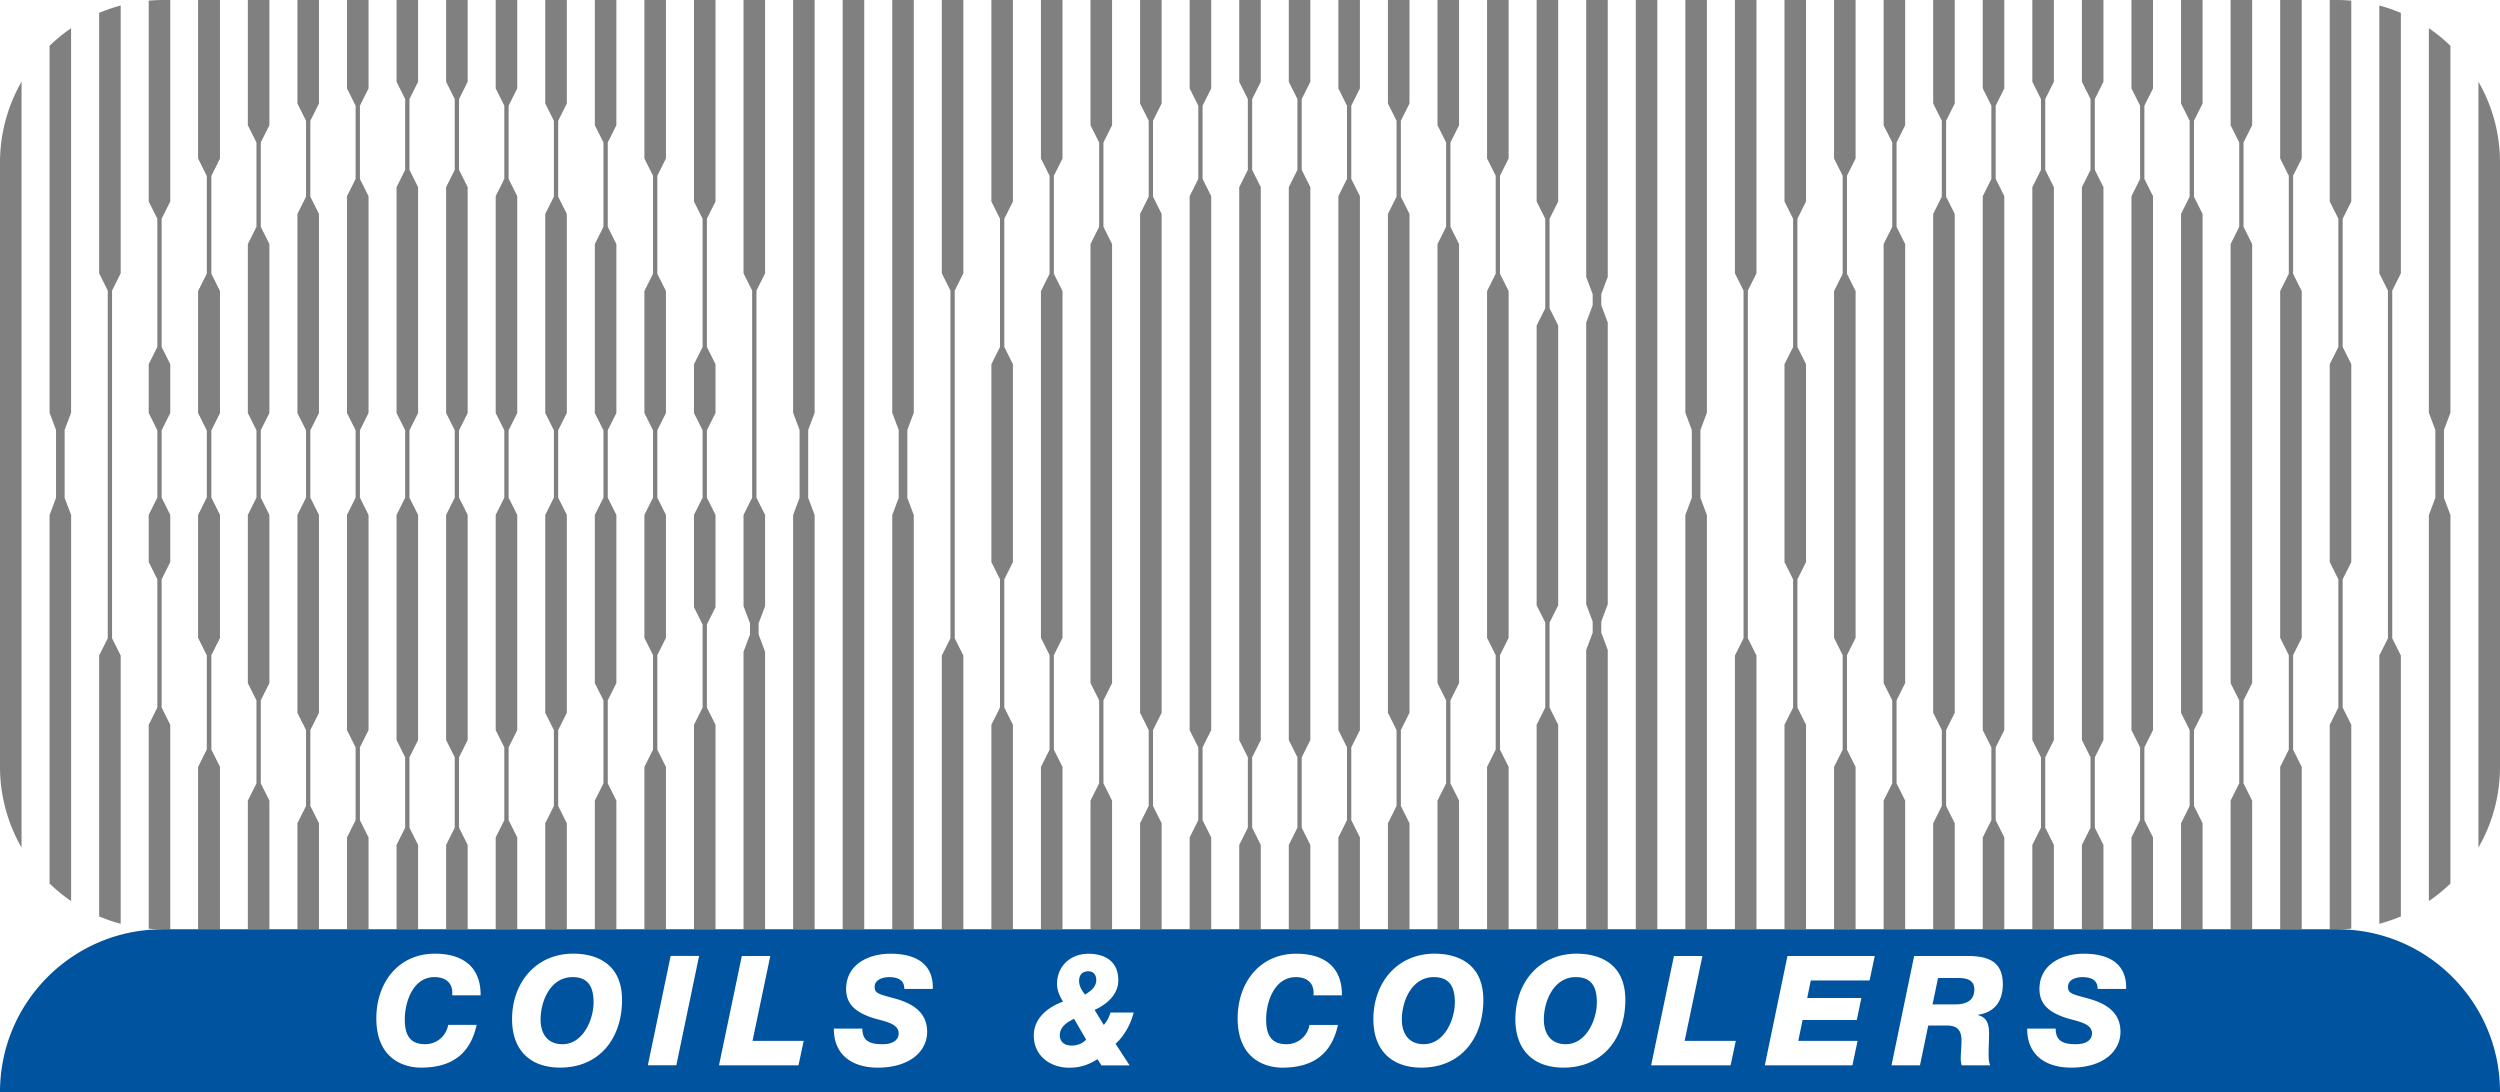
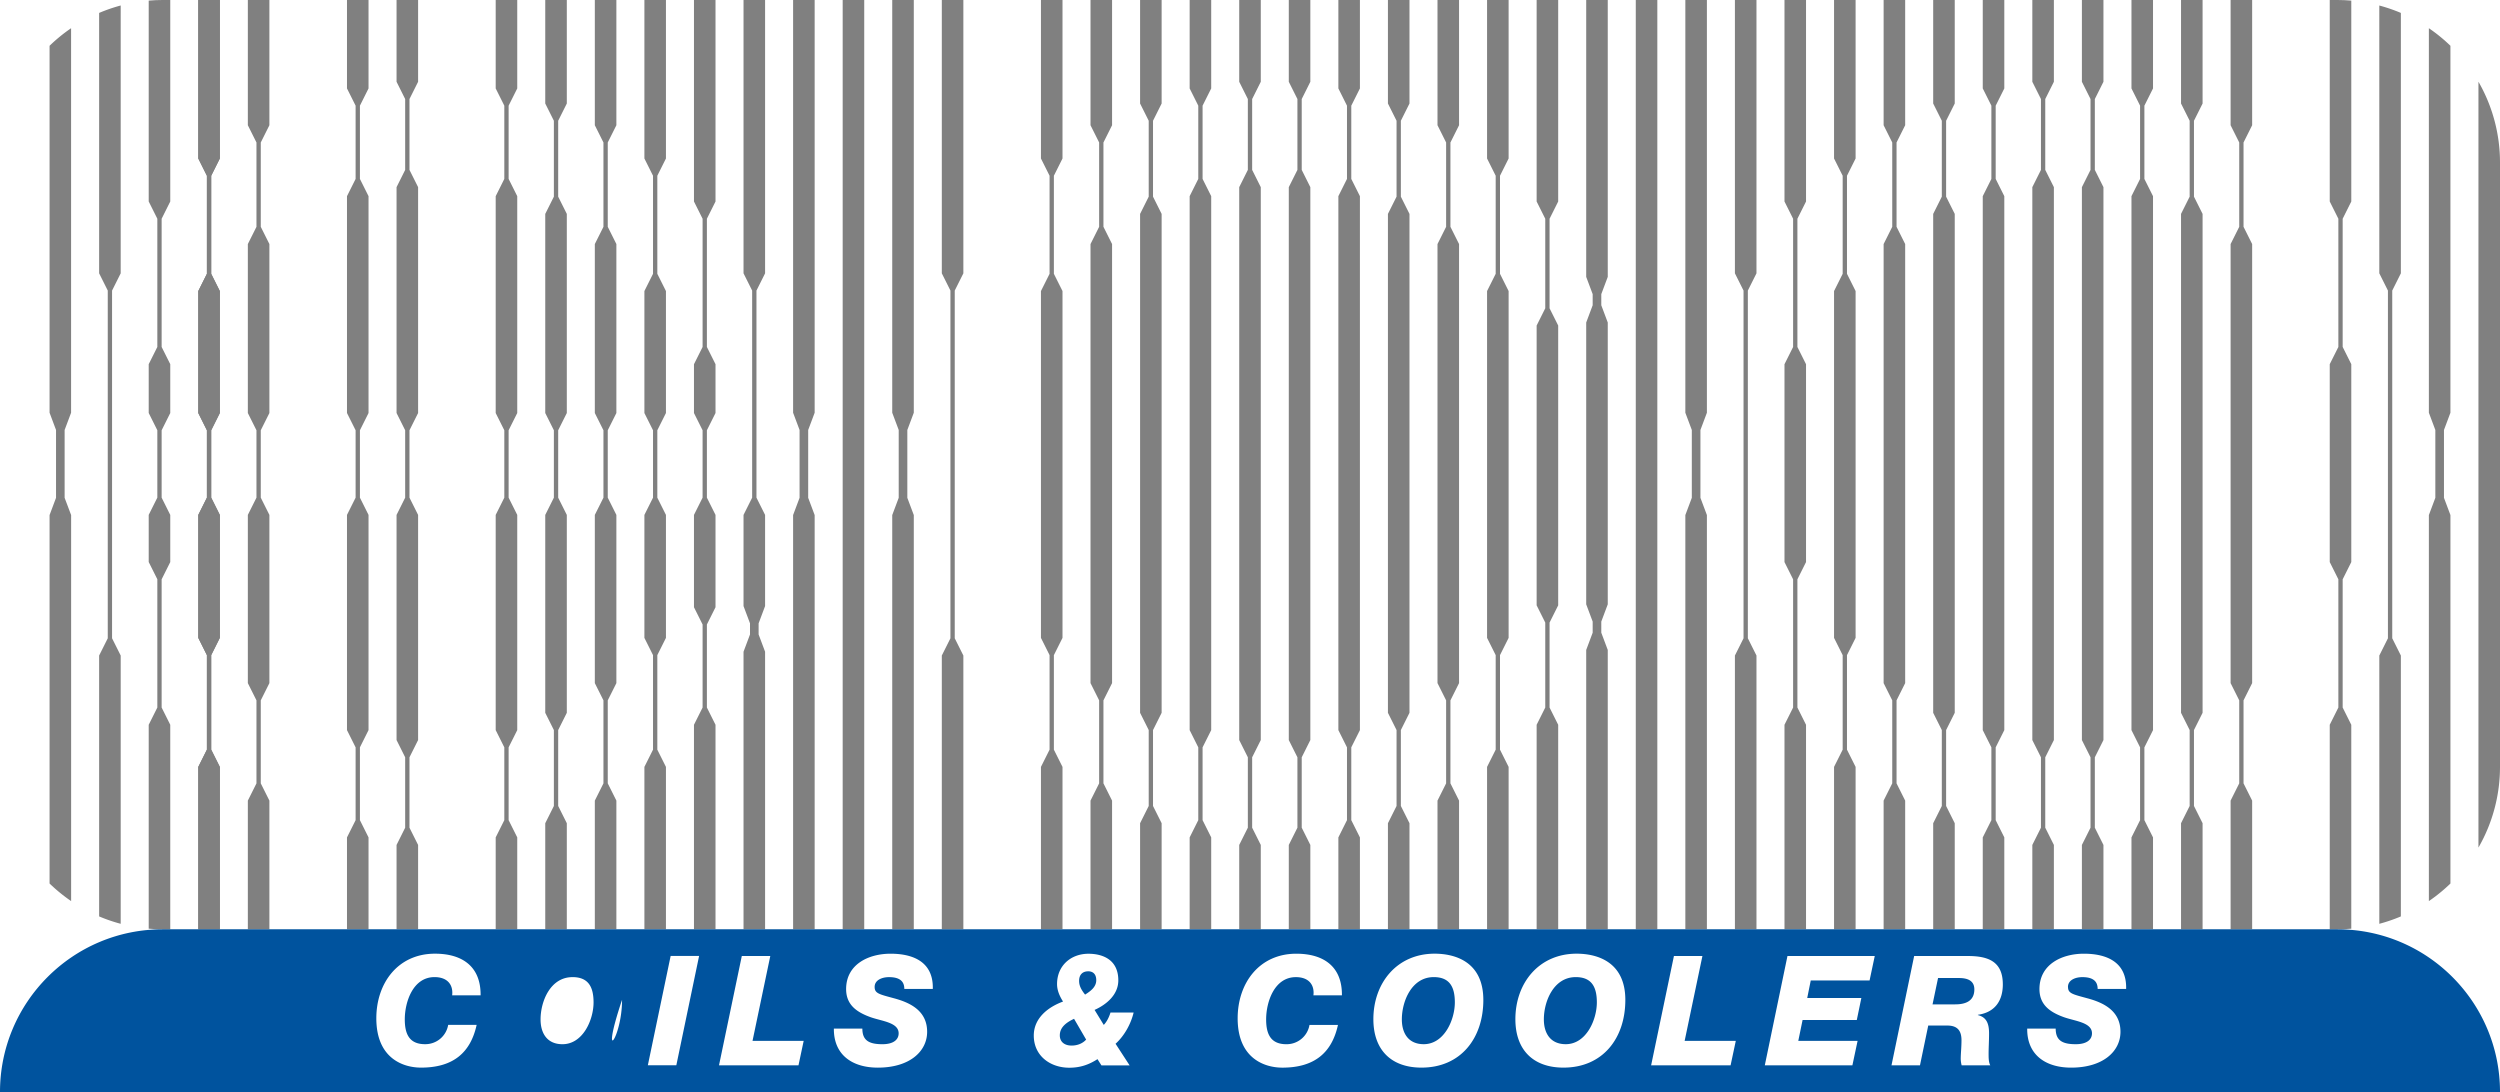
<svg xmlns="http://www.w3.org/2000/svg" id="Layer_1" data-name="Layer 1" viewBox="0 0 3288.19 1436.28">
  <title>eco</title>
  <g>
    <polygon points="2755.28 1088.66 2755.28 996.05 2766.61 973.38 2766.61 246.16 2755.28 223.48 2755.28 130.25 2766.61 107.57 2766.61 0 2738.27 0 2738.27 107.57 2749.61 130.25 2749.61 223.48 2738.27 246.16 2738.27 973.38 2749.61 996.05 2749.61 1088.66 2738.27 1111.33 2738.27 1222.28 2766.61 1222.28 2766.61 1111.33 2755.28 1088.66" style="fill: gray" />
    <polygon points="2820.47 235.34 2820.47 138.99 2831.81 116.31 2831.81 0 2803.47 0 2803.47 116.31 2814.8 138.99 2814.8 235.34 2803.47 258.02 2803.47 960.3 2814.8 982.97 2814.8 1078.74 2803.47 1101.42 2803.47 1222.28 2831.81 1222.28 2831.81 1101.42 2820.47 1078.74 2820.47 982.97 2831.81 960.3 2831.81 258.02 2820.47 235.34" style="fill: gray" />
    <polygon points="2885.67 1060.08 2885.67 960.23 2897.01 937.55 2897.01 281.35 2885.67 258.67 2885.67 158.82 2897.01 136.14 2897.01 0 2868.66 0 2868.66 136.14 2880 158.82 2880 258.67 2868.66 281.35 2868.66 937.55 2880 960.23 2880 1060.08 2868.66 1082.76 2868.66 1222.28 2897.01 1222.28 2897.01 1082.76 2885.67 1060.08" style="fill: gray" />
    <polygon points="2950.87 298.33 2950.87 187.4 2962.2 164.72 2962.2 0 2933.86 0 2933.86 164.72 2945.2 187.4 2945.2 298.33 2933.86 321 2933.86 898.48 2945.2 921.16 2945.2 1030.34 2933.86 1053.02 2933.86 1222.28 2962.2 1222.28 2962.2 1053.02 2950.87 1030.34 2950.87 921.16 2962.2 898.48 2962.2 321 2950.87 298.33" style="fill: gray" />
-     <polygon points="3027.4 838.99 3027.4 382.82 3016.06 360.15 3016.06 231.14 3027.4 208.46 3027.4 0 2999.06 0 2999.06 208.46 3010.39 231.14 3010.39 360.15 2999.06 382.82 2999.06 838.99 3010.39 861.67 3010.39 986.02 2999.06 1008.69 2999.06 1222.28 3027.4 1222.28 3027.4 1008.69 3016.06 986.02 3016.06 861.67 3027.4 838.99" style="fill: gray" />
    <polygon points="2225.2 654.77 2225.2 565.54 2216.69 542.86 2216.69 0 2245.04 0 2245.04 542.86 2236.54 565.54 2236.54 654.77 2245.04 677.45 2245.04 1222.28 2216.69 1222.28 2216.69 677.45 2225.2 654.77" style="fill: gray" />
    <g>
      <line x1="2114.65" y1="1222.28" x2="2086.3" y2="1222.28" />
      <polyline points="2114.64 1222.28 2114.64 854.86 2106.14 832.18 2106.14 817.53 2114.64 794.86 2114.64 424.18 2106.14 401.5 2106.14 386.86 2114.64 364.18 2114.64 0 2086.3 0 2086.3 364.18 2094.8 386.86 2094.8 401.5 2086.3 424.18 2086.3 794.86 2094.8 817.53 2094.8 832.18 2086.3 854.86 2086.3 1222.28" style="fill: gray" />
    </g>
    <rect x="2151.5" width="28.35" height="1222.28" style="fill: gray" />
    <polygon points="2293.23 382.18 2293.23 839.52 2281.89 862.2 2281.89 1222.28 2310.24 1222.28 2310.24 862.2 2298.9 839.52 2298.9 382.18 2310.24 359.5 2310.24 0 2281.89 0 2281.89 359.5 2293.23 382.18" style="fill: gray" />
    <polygon points="2358.43 930.61 2358.43 761.95 2347.09 739.27 2347.09 479.05 2358.43 456.37 2358.43 287.7 2347.09 265.02 2347.09 0 2375.43 0 2375.43 265.02 2364.09 287.7 2364.09 456.37 2375.43 479.05 2375.43 739.27 2364.09 761.95 2364.09 930.61 2375.43 953.29 2375.43 1222.28 2347.09 1222.28 2347.09 953.29 2358.43 930.61" style="fill: gray" />
    <polygon points="2684.41 1088.66 2684.41 996.05 2673.07 973.38 2673.07 246.16 2684.41 223.48 2684.41 130.25 2673.07 107.57 2673.07 0 2701.42 0 2701.42 107.57 2690.08 130.25 2690.08 223.48 2701.42 246.16 2701.42 973.38 2690.08 996.05 2690.08 1088.66 2701.42 1111.33 2701.42 1222.28 2673.07 1222.28 2673.07 1111.33 2684.41 1088.66" style="fill: gray" />
    <polygon points="2619.21 235.34 2619.21 138.99 2607.87 116.31 2607.87 0 2636.22 0 2636.22 116.31 2624.88 138.99 2624.88 235.34 2636.22 258.02 2636.22 960.3 2624.88 982.97 2624.88 1078.74 2636.22 1101.42 2636.22 1222.28 2607.87 1222.28 2607.87 1101.42 2619.21 1078.74 2619.21 982.97 2607.87 960.3 2607.87 258.02 2619.21 235.34" style="fill: gray" />
    <polygon points="2554.02 1060.08 2554.02 960.23 2542.68 937.55 2542.68 281.35 2554.02 258.67 2554.02 158.82 2542.68 136.14 2542.68 0 2571.02 0 2571.02 136.14 2559.68 158.82 2559.68 258.67 2571.02 281.35 2571.02 937.55 2559.68 960.23 2559.68 1060.08 2571.02 1082.76 2571.02 1222.28 2542.68 1222.28 2542.68 1082.76 2554.02 1060.08" style="fill: gray" />
    <polygon points="2488.82 298.33 2488.82 187.4 2477.48 164.72 2477.48 0 2505.83 0 2505.83 164.72 2494.49 187.4 2494.49 298.33 2505.83 321 2505.83 898.48 2494.49 921.16 2494.49 1030.34 2505.83 1053.02 2505.83 1222.28 2477.48 1222.28 2477.48 1053.02 2488.82 1030.34 2488.82 921.16 2477.48 898.48 2477.48 321 2488.82 298.33" style="fill: gray" />
    <polygon points="2412.28 838.99 2412.28 382.82 2423.62 360.15 2423.62 231.14 2412.28 208.46 2412.28 0 2440.63 0 2440.63 208.46 2429.29 231.14 2429.29 360.15 2440.63 382.82 2440.63 838.99 2429.29 861.67 2429.29 986.02 2440.63 1008.69 2440.63 1222.28 2412.28 1222.28 2412.28 1008.69 2423.62 986.02 2423.62 861.67 2412.28 838.99" style="fill: gray" />
    <polygon points="2038.11 930.61 2038.11 818.86 2049.45 796.18 2049.45 428.18 2038.11 405.5 2038.11 287.7 2049.45 265.02 2049.45 0 2021.1 0 2021.1 265.02 2032.44 287.7 2032.44 405.5 2021.1 428.18 2021.1 796.18 2032.44 818.86 2032.44 930.61 2021.1 953.29 2021.1 1222.28 2049.45 1222.28 2049.45 953.29 2038.11 930.61" style="fill: gray" />
    <polygon points="1712.13 1088.66 1712.13 996.05 1723.46 973.38 1723.46 246.16 1712.13 223.48 1712.13 130.25 1723.46 107.57 1723.46 0 1695.12 0 1695.12 107.57 1706.46 130.25 1706.46 223.48 1695.12 246.16 1695.12 973.38 1706.46 996.05 1706.46 1088.66 1695.12 1111.33 1695.12 1222.28 1723.46 1222.28 1723.46 1111.33 1712.13 1088.66" style="fill: gray" />
    <polygon points="1777.32 235.34 1777.32 138.99 1788.66 116.31 1788.66 0 1760.32 0 1760.32 116.31 1771.65 138.99 1771.65 235.34 1760.32 258.02 1760.32 960.3 1771.65 982.97 1771.65 1078.74 1760.32 1101.42 1760.32 1222.28 1788.66 1222.28 1788.66 1101.42 1777.32 1078.74 1777.32 982.97 1788.66 960.3 1788.66 258.02 1777.32 235.34" style="fill: gray" />
    <polygon points="1842.52 1060.08 1842.52 960.23 1853.86 937.55 1853.86 281.35 1842.52 258.67 1842.52 158.82 1853.86 136.14 1853.86 0 1825.51 0 1825.51 136.14 1836.85 158.82 1836.85 258.67 1825.51 281.35 1825.51 937.55 1836.85 960.23 1836.85 1060.08 1825.51 1082.76 1825.51 1222.28 1853.86 1222.28 1853.86 1082.76 1842.52 1060.08" style="fill: gray" />
    <polygon points="1907.72 298.33 1907.72 187.4 1919.06 164.72 1919.06 0 1890.71 0 1890.71 164.72 1902.05 187.4 1902.05 298.33 1890.71 321 1890.71 898.48 1902.05 921.16 1902.05 1030.34 1890.71 1053.02 1890.71 1222.28 1919.06 1222.28 1919.06 1053.02 1907.72 1030.34 1907.72 921.16 1919.06 898.48 1919.06 321 1907.72 298.33" style="fill: gray" />
    <polygon points="1984.25 838.99 1984.25 382.82 1972.91 360.15 1972.91 231.14 1984.25 208.46 1984.25 0 1955.9 0 1955.9 208.46 1967.24 231.14 1967.24 360.15 1955.9 382.82 1955.9 838.99 1967.24 861.67 1967.24 986.02 1955.9 1008.69 1955.9 1222.28 1984.25 1222.28 1984.25 1008.69 1972.91 986.02 1972.91 861.67 1984.25 838.99" style="fill: gray" />
    <polygon points="1182.05 654.77 1182.05 565.54 1173.54 542.86 1173.54 0 1201.89 0 1201.89 542.86 1193.39 565.54 1193.39 654.77 1201.89 677.45 1201.89 1222.28 1173.54 1222.28 1173.54 677.45 1182.05 654.77" style="fill: gray" />
    <rect x="1108.35" width="28.35" height="1222.28" style="fill: gray" />
    <polygon points="1250.08 382.18 1250.08 839.52 1238.74 862.2 1238.74 1222.28 1267.09 1222.28 1267.09 862.2 1255.75 839.52 1255.75 382.18 1267.09 359.5 1267.09 0 1238.74 0 1238.74 359.5 1250.08 382.18" style="fill: gray" />
-     <polygon points="1315.28 930.61 1315.28 761.95 1303.94 739.27 1303.94 479.05 1315.28 456.37 1315.28 287.7 1303.94 265.02 1303.94 0 1332.28 0 1332.28 265.02 1320.94 287.7 1320.94 456.37 1332.28 479.05 1332.28 739.27 1320.94 761.95 1320.94 930.61 1332.28 953.29 1332.28 1222.28 1303.94 1222.28 1303.94 953.29 1315.28 930.61" style="fill: gray" />
    <polygon points="1641.26 1088.66 1641.26 996.05 1629.92 973.38 1629.92 246.16 1641.26 223.48 1641.26 130.25 1629.92 107.57 1629.92 0 1658.27 0 1658.27 107.57 1646.93 130.25 1646.93 223.48 1658.27 246.16 1658.27 973.38 1646.93 996.05 1646.93 1088.66 1658.27 1111.33 1658.27 1222.28 1629.92 1222.28 1629.92 1111.33 1641.26 1088.66" style="fill: gray" />
    <polygon points="1576.06 235.34 1576.06 138.99 1564.72 116.31 1564.72 0 1593.07 0 1593.07 116.31 1581.73 138.99 1581.73 235.34 1593.07 258.02 1593.07 960.3 1581.73 982.97 1581.73 1078.74 1593.07 1101.42 1593.07 1222.28 1564.72 1222.28 1564.72 1101.42 1576.06 1078.74 1576.06 982.97 1564.72 960.3 1564.72 258.02 1576.06 235.34" style="fill: gray" />
    <polygon points="1510.87 1060.08 1510.87 960.23 1499.53 937.55 1499.53 281.35 1510.87 258.67 1510.87 158.82 1499.53 136.14 1499.53 0 1527.87 0 1527.87 136.14 1516.54 158.82 1516.54 258.67 1527.87 281.35 1527.87 937.55 1516.54 960.23 1516.54 1060.08 1527.87 1082.76 1527.87 1222.28 1499.53 1222.28 1499.53 1082.76 1510.87 1060.08" style="fill: gray" />
    <polygon points="1445.67 298.33 1445.67 187.4 1434.33 164.72 1434.33 0 1462.68 0 1462.68 164.72 1451.34 187.4 1451.34 298.33 1462.68 321 1462.68 898.48 1451.34 921.16 1451.34 1030.34 1462.68 1053.02 1462.68 1222.28 1434.33 1222.28 1434.33 1053.02 1445.67 1030.34 1445.67 921.16 1434.33 898.48 1434.33 321 1445.67 298.33" style="fill: gray" />
    <polygon points="1369.13 838.99 1369.13 382.82 1380.47 360.15 1380.47 231.14 1369.13 208.46 1369.13 0 1397.48 0 1397.48 208.46 1386.14 231.14 1386.14 360.15 1397.48 382.82 1397.48 838.99 1386.14 861.67 1386.14 986.02 1397.48 1008.69 1397.48 1222.28 1369.13 1222.28 1369.13 1008.69 1380.47 986.02 1380.47 861.67 1369.13 838.99" style="fill: gray" />
    <polygon points="1062.99 654.77 1062.99 565.54 1071.5 542.86 1071.5 0 1043.15 0 1043.15 542.86 1051.65 565.54 1051.65 654.77 1043.15 677.45 1043.15 1222.28 1071.5 1222.28 1071.5 677.45 1062.99 654.77" style="fill: gray" />
    <polygon points="1006.3 677.25 994.96 654.57 994.96 382.18 1006.3 359.5 1006.3 0 977.95 0 977.95 359.5 989.29 382.18 989.29 654.57 977.95 677.25 977.95 797.18 986.46 819.86 986.46 834.5 977.95 857.18 977.95 1222.28 1006.3 1222.28 1006.3 857.18 997.79 834.5 997.79 819.86 1006.3 797.18 1006.3 677.25" style="fill: gray" />
    <g>
      <polyline points="289.13 0 289.13 208.46 277.8 231.14 277.8 360.15 289.13 382.82 289.13 543.25 277.8 565.92 277.8 654.57 289.13 677.25 289.13 838.99 277.8 861.67 277.8 986.02 289.13 1008.69 289.13 1222.28 260.79 1222.28 260.79 1008.69 272.13 986.02 272.13 861.67 260.79 838.99 260.79 677.25 272.13 654.57 272.13 565.92 260.79 543.25 260.79 382.82 272.13 360.15 272.13 231.14 260.79 208.46 260.79 0" style="fill: gray" />
      <path d="M3214.49,654.77V565.54l8.5-22.68V60.22a215,215,0,0,0-28.35-23.11V542.86l8.5,22.68v89.23l-8.5,22.68v507.73a215,215,0,0,0,28.35-23.11V677.45Z" style="fill: gray" />
      <path d="M3259.84,1114.79a213,213,0,0,0,28.35-106.5V214a213,213,0,0,0-28.35-106.5V1114.79Z" style="fill: gray" />
      <path d="M3146.46,839.52V382.18l11.34-22.68V17a212.49,212.49,0,0,0-28.35-9.74V359.5l11.34,22.68V839.52l-11.34,22.68v352.87a212.36,212.36,0,0,0,28.35-9.73V862.2Z" style="fill: gray" />
      <path d="M3081.26,930.61V761.95l11.34-22.68V479l-11.34-22.68V287.7L3092.6,265V0.8c-6.07-.52-12.21-0.8-18.41-0.8h-9.94V265l11.34,22.68V456.37L3064.25,479V739.27l11.34,22.68V930.61l-11.34,22.68v269h9.94c6.2,0,12.34-.28,18.4-0.8V953.29Z" style="fill: gray" />
      <path d="M85,654.77V565.54l8.5-22.68V37.11A215.06,215.06,0,0,0,65.2,60.22V542.86l8.5,22.68v89.23l-8.5,22.68v484.61a215,215,0,0,0,28.35,23.11V677.45Z" style="fill: gray" />
-       <path d="M0,214v794.29a213,213,0,0,0,28.35,106.5V107.5A213,213,0,0,0,0,214Z" style="fill: gray" />
      <path d="M147.4,839.52V382.18l11.34-22.68V7.22A212.35,212.35,0,0,0,130.39,17V359.5l11.34,22.68V839.52L130.39,862.2v343.13a212.36,212.36,0,0,0,28.35,9.73V862.2Z" style="fill: gray" />
      <path d="M223.94,953.29L212.6,930.61V761.95l11.34-22.68v-62L212.6,654.57V565.92l11.34-22.68V479L212.6,456.37V287.7L223.94,265V0H214c-6.2,0-12.34.28-18.41,0.8V265l11.34,22.68V456.37L195.59,479v64.2l11.34,22.68v88.64l-11.34,22.68v62l11.34,22.68V930.61l-11.34,22.68v268.2c6.07,0.52,12.2.8,18.4,0.8h9.94v-269Z" style="fill: gray" />
      <polygon points="272.13 231.14 272.13 360.15 260.79 382.82 260.79 543.25 272.13 565.92 272.13 654.57 260.79 677.25 260.79 838.99 272.13 861.67 272.13 986.02 260.79 1008.69 260.79 1222.28 289.13 1222.28 289.13 1008.69 277.8 986.02 277.8 861.67 289.13 838.99 289.13 677.25 277.8 654.57 277.8 565.92 289.13 543.25 289.13 382.82 277.8 360.15 277.8 231.14 289.13 208.46 289.13 0 260.79 0 260.79 208.46 272.13 231.14" style="fill: gray" />
    </g>
    <polygon points="354.33 677.25 342.99 654.57 342.99 565.92 354.33 543.25 354.33 321 342.99 298.33 342.99 187.4 354.33 164.72 354.33 0 325.98 0 325.98 164.72 337.32 187.4 337.32 298.33 325.98 321 325.98 543.25 337.32 565.92 337.32 654.57 325.98 677.25 325.98 898.48 337.32 921.16 337.32 1030.34 325.98 1053.02 325.98 1222.28 354.33 1222.28 354.33 1053.02 342.99 1030.34 342.99 921.16 354.33 898.48 354.33 677.25" style="fill: gray" />
-     <polygon points="419.53 677.25 408.19 654.57 408.19 565.92 419.53 543.25 419.53 281.35 408.19 258.67 408.19 158.82 419.53 136.14 419.53 0 391.18 0 391.18 136.14 402.52 158.82 402.52 258.67 391.18 281.35 391.18 543.25 402.52 565.92 402.52 654.57 391.18 677.25 391.18 937.55 402.52 960.23 402.52 1060.08 391.18 1082.76 391.18 1222.28 419.53 1222.28 419.53 1082.76 408.19 1060.08 408.19 960.23 419.53 937.55 419.53 677.25" style="fill: gray" />
    <polygon points="484.72 677.25 473.39 654.57 473.39 565.92 484.72 543.25 484.72 258.02 473.39 235.34 473.39 138.99 484.72 116.31 484.72 0 456.38 0 456.38 116.31 467.72 138.99 467.72 235.34 456.38 258.02 456.38 543.25 467.72 565.92 467.72 654.57 456.38 677.25 456.38 960.3 467.72 982.97 467.72 1078.74 456.38 1101.42 456.38 1222.28 484.72 1222.28 484.72 1101.42 473.39 1078.74 473.39 982.97 484.72 960.3 484.72 677.25" style="fill: gray" />
    <polygon points="549.92 677.25 538.58 654.57 538.58 565.92 549.92 543.25 549.92 246.16 538.58 223.48 538.58 130.25 549.92 107.57 549.92 0 521.58 0 521.58 107.57 532.91 130.25 532.91 223.48 521.58 246.16 521.58 543.25 532.91 565.92 532.91 654.57 521.58 677.25 521.58 973.38 532.91 996.05 532.91 1088.66 521.58 1111.33 521.58 1222.28 549.92 1222.28 549.92 1111.33 538.58 1088.66 538.58 996.05 549.92 973.38 549.92 677.25" style="fill: gray" />
-     <polygon points="615.12 677.25 603.78 654.57 603.78 565.92 615.12 543.25 615.12 246.16 603.78 223.48 603.78 130.25 615.12 107.57 615.12 0 586.77 0 586.77 107.57 598.11 130.25 598.11 223.48 586.77 246.16 586.77 543.25 598.11 565.92 598.11 654.57 586.77 677.25 586.77 973.38 598.11 996.05 598.11 1088.66 586.77 1111.33 586.77 1222.28 615.12 1222.28 615.12 1111.33 603.78 1088.66 603.78 996.05 615.12 973.38 615.12 677.25" style="fill: gray" />
    <polygon points="680.32 677.25 668.98 654.57 668.98 565.92 680.32 543.25 680.32 258.02 668.98 235.34 668.98 138.99 680.32 116.31 680.32 0 651.97 0 651.97 116.31 663.31 138.99 663.31 235.34 651.97 258.02 651.97 543.25 663.31 565.92 663.31 654.57 651.97 677.25 651.97 960.3 663.31 982.97 663.31 1078.74 651.97 1101.42 651.97 1222.28 680.32 1222.28 680.32 1101.42 668.98 1078.74 668.98 982.97 680.32 960.3 680.32 677.25" style="fill: gray" />
    <polygon points="745.51 677.25 734.17 654.57 734.17 565.92 745.51 543.25 745.51 281.35 734.17 258.67 734.17 158.82 745.51 136.14 745.51 0 717.16 0 717.16 136.14 728.5 158.82 728.5 258.67 717.16 281.35 717.16 543.25 728.5 565.92 728.5 654.57 717.16 677.25 717.16 937.55 728.5 960.23 728.5 1060.08 717.16 1082.76 717.16 1222.28 745.51 1222.28 745.51 1082.76 734.17 1060.08 734.17 960.23 745.51 937.55 745.51 677.25" style="fill: gray" />
    <polygon points="810.71 677.25 799.37 654.57 799.37 565.92 810.71 543.25 810.71 321 799.37 298.33 799.37 187.4 810.71 164.72 810.71 0 782.36 0 782.36 164.72 793.7 187.4 793.7 298.33 782.36 321 782.36 543.25 793.7 565.92 793.7 654.57 782.36 677.25 782.36 898.48 793.7 921.16 793.7 1030.34 782.36 1053.02 782.36 1222.28 810.71 1222.28 810.71 1053.02 799.37 1030.34 799.37 921.16 810.71 898.48 810.71 677.25" style="fill: gray" />
    <polygon points="875.9 677.25 864.57 654.57 864.57 565.92 875.9 543.25 875.9 382.82 864.57 360.15 864.57 231.14 875.9 208.46 875.9 0 847.56 0 847.56 208.46 858.9 231.14 858.9 360.15 847.56 382.82 847.56 543.25 858.9 565.92 858.9 654.57 847.56 677.25 847.56 838.99 858.9 861.67 858.9 986.02 847.56 1008.69 847.56 1222.28 875.9 1222.28 875.9 1008.69 864.57 986.02 864.57 861.67 875.9 838.99 875.9 677.25" style="fill: gray" />
    <polygon points="941.1 677.25 929.76 654.57 929.76 565.92 941.1 543.25 941.1 479.05 929.76 456.37 929.76 287.7 941.1 265.02 941.1 0 912.76 0 912.76 265.02 924.1 287.7 924.1 456.37 912.76 479.05 912.76 543.25 924.09 565.92 924.09 654.57 912.76 677.25 912.76 798.68 924.1 821.36 924.1 930.61 912.76 953.29 912.76 1222.28 941.1 1222.28 941.1 953.29 929.76 930.61 929.76 821.36 941.1 798.68 941.1 677.25" style="fill: gray" />
  </g>
-   <path d="M0,1436.28c0-118.18,95.81-214,214-214H3074.2c118.18,0,214,95.82,214,214H0Zm1885.72-151.11c-29,0-41.9,31.83-41.9,55.59,0,18.53,8.86,32.63,28.8,32.63,27,0,40.89-32.23,40.89-55C1913.52,1297.05,1905.87,1285.17,1885.72,1285.17Zm186.78,0c-29,0-41.9,31.83-41.9,55.59,0,18.53,8.86,32.63,28.8,32.63,27,0,40.89-32.23,40.89-55C2100.3,1297.05,2092.64,1285.17,2072.5,1285.17Zm-678.56,76.54c0,8.86,6.45,13.5,15.51,13.5,8.06,0,14.7-3,19.13-7.86L1412.68,1340C1403.82,1344.19,1393.95,1350.43,1393.95,1361.71Zm1182.72-75.33h-27.59l-7.25,34.64h29.81c13.5,0,25.18-4.23,25.18-19.74C2596.8,1289,2586.53,1286.38,2576.66,1286.38Zm-1982,22.76h37.46c0.4-37.87-24-54.79-60-54.79-48.75,0-77.15,38.67-77.15,85,0,53.38,36.05,64.86,58.82,64.86,41.9,0,65.06-19.34,73.12-56.2H589.47A30.45,30.45,0,0,1,559,1373.39c-21.15,0-26.59-14.1-26.59-32.63,0-22.76,10.68-55.59,39.08-55.59C589.06,1285.17,596.32,1295.85,594.7,1309.14Zm223.47,6c0-51.56-39.08-60.83-64.05-60.83-49.55,0-80.57,38.47-80.57,86.21,0,40.08,23.17,63.65,63.25,63.65C788.36,1404.21,818.17,1365.74,818.17,1315.18Zm101.38-57.81H882.09l-30,143.82h37.46ZM1057.06,1369H989.78l23.36-111.59H975.68l-30,143.82h104.54Zm93.33-70.9c0-9.06,9.67-12.89,18.93-12.89,6.65,0,11.68,1.21,15.11,3.83,3.22,2.42,5,6.24,5,11.68h37.46c1-35-25-46.33-55.59-46.33-28.8,0-58.41,13.9-58.41,46.53,0,21.15,14.5,30.62,32.43,37.06,14.9,5.24,36.66,6.85,36.66,21.15,0,7.86-6.24,14.3-21.35,14.3-17.73,0-26.39-5-26.39-20.55h-37.46c-0.4,34,23.57,51.36,57.81,51.36,42.1,0,64.86-21.55,64.86-47.13,0-28.2-23.16-38.47-42.9-43.91C1156.43,1307.73,1150.39,1306.72,1150.39,1298.06Zm316.88,74.73c11.88-10.68,20.34-26.59,23.77-41.09h-30.42c-1.81,5.84-4.63,11.88-8.86,16.31l-12.09-19.74c15.31-6.85,31.22-19.74,31.22-38.87,0-27.59-20.95-35-39.28-35-23.16,0-41.29,15.71-41.29,39.88,0,8.46,3.42,15.91,7.86,23-19.74,7.25-38.47,21.75-38.47,44.72,0,26.59,21.55,42.3,46.73,42.3,14.1,0,25.58-3.83,37.06-11.28l5.24,8.26h37.06Zm260.25-63.65H1765c0.4-37.87-24-54.79-60-54.79-48.74,0-77.14,38.67-77.14,85,0,53.38,36.05,64.86,58.81,64.86,41.9,0,65.06-19.34,73.12-56.2h-37.46a30.45,30.45,0,0,1-30.42,25.38c-21.15,0-26.59-14.1-26.59-32.63,0-22.76,10.67-55.59,39.08-55.59C1721.87,1285.17,1729.12,1295.85,1727.51,1309.14Zm223.47,6c0-51.56-39.08-60.83-64.05-60.83-49.55,0-80.57,38.47-80.57,86.21,0,40.08,23.16,63.65,63.25,63.65C1921.17,1404.21,1951,1365.74,1951,1315.18Zm186.78,0c0-51.56-39.08-60.83-64.05-60.83-49.55,0-80.57,38.47-80.57,86.21,0,40.08,23.16,63.65,63.25,63.65C2108,1404.21,2137.76,1365.74,2137.76,1315.18ZM2283.05,1369h-67.28l23.37-111.59h-37.47l-30,143.82H2276.2Zm182.76-111.59H2351l-29.81,143.82H2436.4l6.85-32.23h-78l5.64-27.39h71.3l6-29H2377l4.63-23H2459Zm168.45,37.26c0-30.62-19.94-37.26-46.12-37.26h-70.5l-29.81,143.82h37.46l10.88-52.37h25c13.29,0,18.73,6.65,18.73,19.34,0,9.67-1,17.32-1,24.77a38.86,38.86,0,0,0,1.21,8.26h37.67c-2.22-4-2.22-10.27-2.22-15.31,0-8.26.6-16.31,0.6-26.79,0-13.9-4-21.35-14.7-24v-0.4C2624,1331.5,2634.27,1316.19,2634.27,1294.64Zm85.69,3.42c0-9.06,9.67-12.89,18.93-12.89,6.65,0,11.68,1.21,15.11,3.83,3.22,2.42,5,6.24,5,11.68h37.46c1-35-25-46.33-55.59-46.33-28.8,0-58.41,13.9-58.41,46.53,0,21.15,14.5,30.62,32.43,37.06,14.9,5.24,36.66,6.85,36.66,21.15,0,7.86-6.24,14.3-21.35,14.3-17.73,0-26.39-5-26.39-20.55h-37.46c-0.41,34,23.56,51.36,57.81,51.36,42.1,0,64.86-21.55,64.86-47.13,0-28.2-23.17-38.47-42.91-43.91C2726,1307.73,2720,1306.72,2720,1298.06Zm-1288.75-20.54c-7.25,0-11.88,4.43-11.88,12.49,0,5.24,1.61,10.27,7.86,18.13,7-4.43,14.7-9.87,14.7-18.93C1441.89,1281.14,1437.45,1277.52,1431.21,1277.52Zm-678.3,7.65c-29,0-41.9,31.83-41.9,55.59,0,18.53,8.86,32.63,28.8,32.63,27,0,40.89-32.23,40.89-55C780.71,1297.05,773.05,1285.17,752.91,1285.17Z" style="fill: #00539e" />
+   <path d="M0,1436.28c0-118.18,95.81-214,214-214H3074.2c118.18,0,214,95.82,214,214H0Zm1885.72-151.11c-29,0-41.9,31.83-41.9,55.59,0,18.53,8.86,32.63,28.8,32.63,27,0,40.89-32.23,40.89-55C1913.52,1297.05,1905.87,1285.17,1885.72,1285.17Zm186.78,0c-29,0-41.9,31.83-41.9,55.59,0,18.53,8.86,32.63,28.8,32.63,27,0,40.89-32.23,40.89-55C2100.3,1297.05,2092.64,1285.17,2072.5,1285.17Zm-678.56,76.54c0,8.86,6.45,13.5,15.51,13.5,8.06,0,14.7-3,19.13-7.86L1412.68,1340C1403.82,1344.19,1393.95,1350.43,1393.95,1361.71Zm1182.72-75.33h-27.59l-7.25,34.64h29.81c13.5,0,25.18-4.23,25.18-19.74C2596.8,1289,2586.53,1286.38,2576.66,1286.38Zm-1982,22.76h37.46c0.4-37.87-24-54.79-60-54.79-48.75,0-77.15,38.67-77.15,85,0,53.38,36.05,64.86,58.82,64.86,41.9,0,65.06-19.34,73.12-56.2H589.47A30.45,30.45,0,0,1,559,1373.39c-21.15,0-26.59-14.1-26.59-32.63,0-22.76,10.68-55.59,39.08-55.59C589.06,1285.17,596.32,1295.85,594.7,1309.14Zm223.47,6C788.36,1404.21,818.17,1365.74,818.17,1315.18Zm101.38-57.81H882.09l-30,143.82h37.46ZM1057.06,1369H989.78l23.36-111.59H975.68l-30,143.82h104.54Zm93.33-70.9c0-9.06,9.67-12.89,18.93-12.89,6.65,0,11.68,1.21,15.11,3.83,3.22,2.42,5,6.24,5,11.68h37.46c1-35-25-46.33-55.59-46.33-28.8,0-58.41,13.9-58.41,46.53,0,21.15,14.5,30.62,32.43,37.06,14.9,5.24,36.66,6.85,36.66,21.15,0,7.86-6.24,14.3-21.35,14.3-17.73,0-26.39-5-26.39-20.55h-37.46c-0.4,34,23.57,51.36,57.81,51.36,42.1,0,64.86-21.55,64.86-47.13,0-28.2-23.16-38.47-42.9-43.91C1156.43,1307.73,1150.39,1306.72,1150.39,1298.06Zm316.88,74.73c11.88-10.68,20.34-26.59,23.77-41.09h-30.42c-1.81,5.84-4.63,11.88-8.86,16.31l-12.09-19.74c15.31-6.85,31.22-19.74,31.22-38.87,0-27.59-20.95-35-39.28-35-23.16,0-41.29,15.71-41.29,39.88,0,8.46,3.42,15.91,7.86,23-19.74,7.25-38.47,21.75-38.47,44.72,0,26.59,21.55,42.3,46.73,42.3,14.1,0,25.58-3.83,37.06-11.28l5.24,8.26h37.06Zm260.25-63.65H1765c0.4-37.87-24-54.79-60-54.79-48.74,0-77.14,38.67-77.14,85,0,53.38,36.05,64.86,58.81,64.86,41.9,0,65.06-19.34,73.12-56.2h-37.46a30.45,30.45,0,0,1-30.42,25.38c-21.15,0-26.59-14.1-26.59-32.63,0-22.76,10.67-55.59,39.08-55.59C1721.87,1285.17,1729.12,1295.85,1727.51,1309.14Zm223.47,6c0-51.56-39.08-60.83-64.05-60.83-49.55,0-80.57,38.47-80.57,86.21,0,40.08,23.16,63.65,63.25,63.65C1921.17,1404.21,1951,1365.74,1951,1315.18Zm186.78,0c0-51.56-39.08-60.83-64.05-60.83-49.55,0-80.57,38.47-80.57,86.21,0,40.08,23.16,63.65,63.25,63.65C2108,1404.21,2137.76,1365.74,2137.76,1315.18ZM2283.05,1369h-67.28l23.37-111.59h-37.47l-30,143.82H2276.2Zm182.76-111.59H2351l-29.81,143.82H2436.4l6.85-32.23h-78l5.64-27.39h71.3l6-29H2377l4.63-23H2459Zm168.45,37.26c0-30.62-19.94-37.26-46.12-37.26h-70.5l-29.81,143.82h37.46l10.88-52.37h25c13.29,0,18.73,6.65,18.73,19.34,0,9.67-1,17.32-1,24.77a38.86,38.86,0,0,0,1.21,8.26h37.67c-2.22-4-2.22-10.27-2.22-15.31,0-8.26.6-16.31,0.6-26.79,0-13.9-4-21.35-14.7-24v-0.4C2624,1331.5,2634.27,1316.19,2634.27,1294.64Zm85.69,3.42c0-9.06,9.67-12.89,18.93-12.89,6.65,0,11.68,1.21,15.11,3.83,3.22,2.42,5,6.24,5,11.68h37.46c1-35-25-46.33-55.59-46.33-28.8,0-58.41,13.9-58.41,46.53,0,21.15,14.5,30.62,32.43,37.06,14.9,5.24,36.66,6.85,36.66,21.15,0,7.86-6.24,14.3-21.35,14.3-17.73,0-26.39-5-26.39-20.55h-37.46c-0.41,34,23.56,51.36,57.81,51.36,42.1,0,64.86-21.55,64.86-47.13,0-28.2-23.17-38.47-42.91-43.91C2726,1307.73,2720,1306.72,2720,1298.06Zm-1288.75-20.54c-7.25,0-11.88,4.43-11.88,12.49,0,5.24,1.61,10.27,7.86,18.13,7-4.43,14.7-9.87,14.7-18.93C1441.89,1281.14,1437.45,1277.52,1431.21,1277.52Zm-678.3,7.65c-29,0-41.9,31.83-41.9,55.59,0,18.53,8.86,32.63,28.8,32.63,27,0,40.89-32.23,40.89-55C780.71,1297.05,773.05,1285.17,752.91,1285.17Z" style="fill: #00539e" />
</svg>